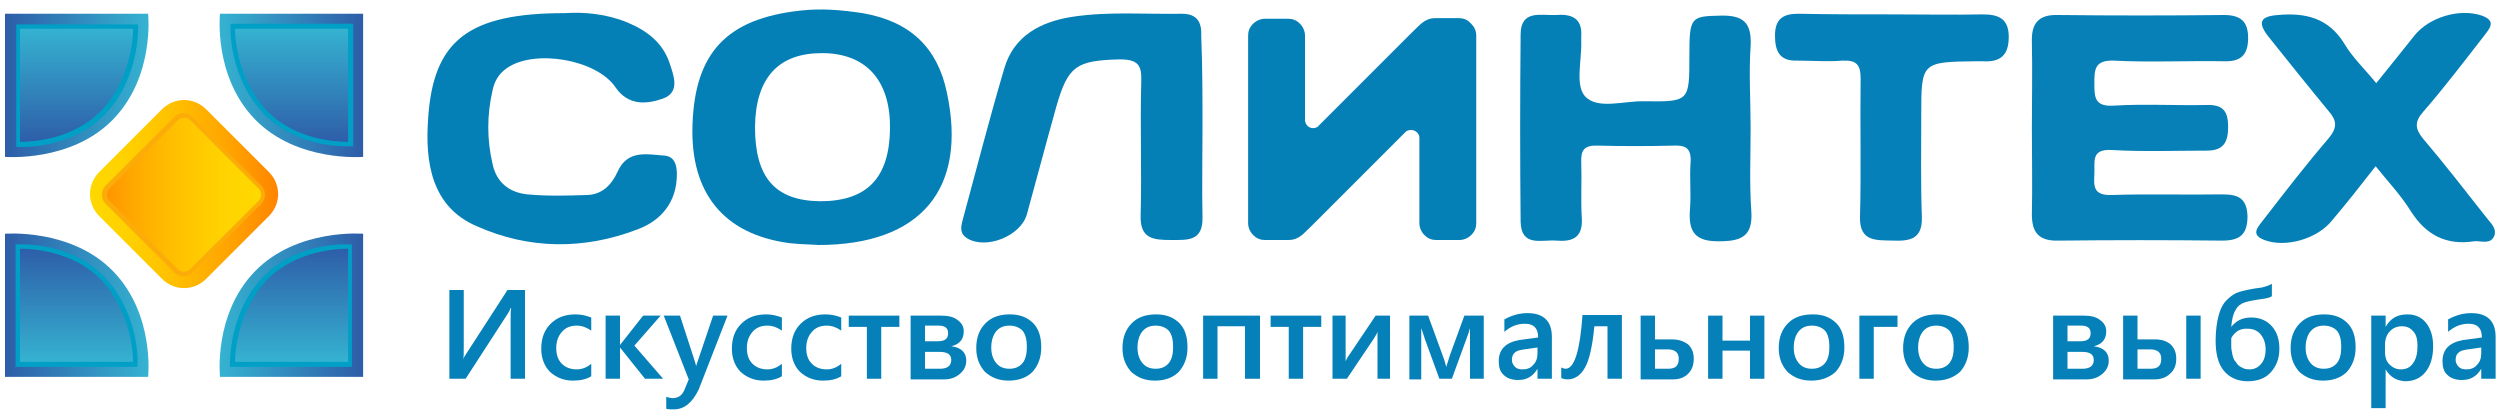
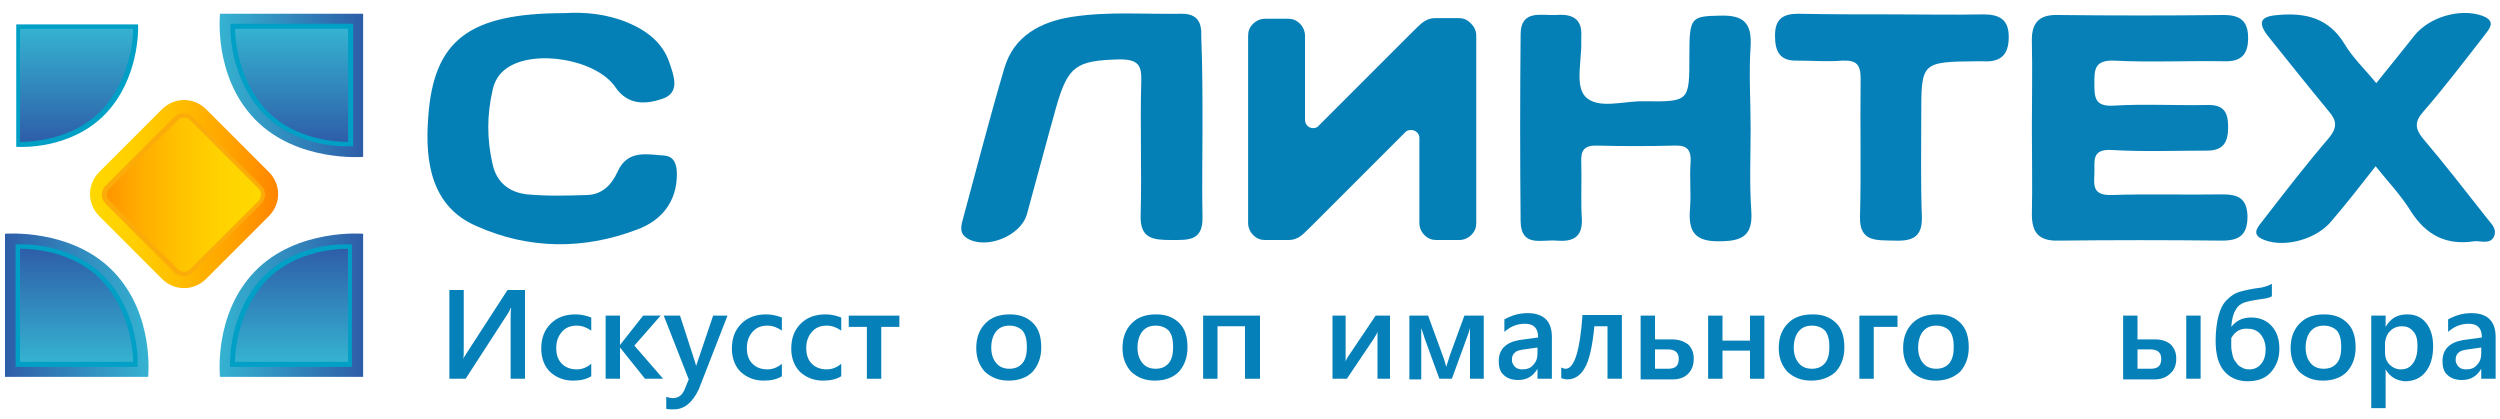
<svg xmlns="http://www.w3.org/2000/svg" version="1.1" id="Layer_1" x="0px" y="0px" viewBox="0 0 400 67" style="enable-background:new 0 0 400 67;" xml:space="preserve">
  <style type="text/css">
	.st0{opacity:0.17;fill:url(#SVGID_1_);}
	.st1{opacity:0.17;fill:url(#SVGID_2_);}
	.st2{opacity:0.49;fill:url(#SVGID_3_);}
	.st3{opacity:0.17;fill:url(#SVGID_4_);}
	.st4{opacity:0.49;fill:url(#SVGID_5_);}
	.st5{opacity:0.49;fill:url(#SVGID_6_);}
	.st6{opacity:0.49;fill:url(#SVGID_7_);}
	.st7{opacity:0.17;fill:url(#SVGID_8_);}
	.st8{opacity:0.49;fill:url(#SVGID_9_);}
	.st9{opacity:0.49;fill:url(#SVGID_10_);}
	.st10{opacity:0.49;fill:url(#SVGID_11_);}
	.st11{opacity:0.49;fill:url(#SVGID_12_);}
	.st12{opacity:0.49;fill:url(#SVGID_13_);}
	.st13{opacity:0.49;fill:url(#SVGID_14_);}
	.st14{opacity:0.49;fill:url(#SVGID_15_);}
	.st15{opacity:0.49;fill:url(#SVGID_16_);}
	.st16{opacity:0.49;fill:url(#SVGID_17_);}
	.st17{opacity:0.49;fill:url(#SVGID_18_);}
	.st18{opacity:0.49;fill:url(#SVGID_19_);}
	.st19{opacity:0.49;fill:url(#SVGID_20_);}
	.st20{opacity:0.49;fill:url(#SVGID_21_);}
	.st21{opacity:0.49;fill:url(#SVGID_22_);}
	.st22{opacity:0.49;fill:url(#SVGID_23_);}
	.st23{opacity:0.49;fill:url(#SVGID_24_);}
	.st24{fill:none;stroke:url(#SVGID_25_);stroke-miterlimit:10;}
	.st25{fill:none;stroke:url(#SVGID_26_);stroke-miterlimit:10;}
	.st26{fill:none;stroke:url(#SVGID_27_);stroke-miterlimit:10;}
	.st27{fill:none;stroke:url(#SVGID_28_);stroke-miterlimit:10;}
	.st28{fill:none;stroke:url(#SVGID_29_);stroke-miterlimit:10;}
	.st29{fill:none;stroke:url(#SVGID_30_);stroke-miterlimit:10;}
	.st30{opacity:0.49;fill:url(#SVGID_31_);}
	.st31{fill:#0680B7;}
	.st32{fill:#0580B7;}
	.st33{fill:#0680B8;}
	.st34{fill:url(#SVGID_32_);}
	.st35{fill:url(#SVGID_33_);}
	.st36{fill:#00A0C6;}
	.st37{fill:url(#SVGID_34_);}
	.st38{fill:url(#SVGID_35_);}
	.st39{fill:url(#SVGID_36_);}
	.st40{fill:url(#SVGID_37_);}
	.st41{fill:url(#SVGID_38_);}
	.st42{fill:url(#SVGID_39_);}
	.st43{fill:url(#SVGID_40_);}
	.st44{fill:url(#SVGID_41_);}
	.st45{fill:#FBAC08;}
	.st46{opacity:0.43;fill:url(#SVGID_42_);}
	.st47{opacity:0.43;fill:url(#SVGID_43_);}
	.st48{opacity:0.43;fill:url(#SVGID_44_);}
	.st49{opacity:0.43;fill:url(#SVGID_45_);}
	.st50{opacity:0.49;fill:url(#SVGID_46_);}
	.st51{opacity:0.49;fill:url(#SVGID_47_);}
	.st52{opacity:0.21;fill:url(#SVGID_48_);}
	.st53{opacity:0.21;fill:url(#SVGID_49_);}
	.st54{fill:#0580B8;}
	.st55{fill:url(#SVGID_50_);}
	.st56{fill:url(#SVGID_51_);}
	.st57{fill:url(#SVGID_52_);}
	.st58{fill:url(#SVGID_53_);}
	.st59{fill:url(#SVGID_54_);}
	.st60{fill:url(#SVGID_55_);}
	.st61{fill:url(#SVGID_56_);}
	.st62{fill:url(#SVGID_57_);}
	.st63{fill:url(#SVGID_58_);}
	.st64{fill:url(#SVGID_59_);}
	.st65{fill:url(#SVGID_60_);}
	.st66{fill:url(#SVGID_61_);}
	.st67{fill:url(#SVGID_62_);}
	.st68{fill:url(#SVGID_63_);}
	.st69{fill:url(#SVGID_64_);}
	.st70{fill:url(#SVGID_65_);}
	.st71{fill:url(#SVGID_66_);}
	.st72{fill:url(#SVGID_67_);}
	.st73{fill:url(#SVGID_68_);}
	.st74{fill:url(#SVGID_69_);}
	.st75{fill:url(#SVGID_70_);}
	.st76{fill:url(#SVGID_71_);}
	.st77{fill:url(#SVGID_72_);}
	.st78{fill:url(#SVGID_73_);}
	.st79{fill:url(#SVGID_74_);}
	.st80{fill:url(#SVGID_75_);}
	.st81{fill:url(#SVGID_76_);}
	.st82{fill:url(#SVGID_77_);}
	.st83{fill:url(#SVGID_78_);}
	.st84{fill:url(#SVGID_79_);}
	.st85{fill:#020202;}
	.st86{fill:#D7D6D5;}
	.st87{fill:#C0484B;}
	.st88{fill:#84514A;}
	.st89{fill:#AF828F;}
	.st90{fill:#D36A68;}
	.st91{fill:#588F71;}
	.st92{fill:#93CBE4;}
	.st93{fill:#EA7674;}
	.st94{fill:#7FCDCA;}
	.st95{fill:#B8B6B7;}
	.st96{fill:#CE8487;}
	.st97{fill:#CA9C77;}
	.st98{fill:#ACBBBE;}
	.st99{fill:#6EB28D;}
	.st100{fill:#C64E42;}
	.st101{fill:#3B596F;}
	.st102{fill:#A3A19D;}
	.st103{fill:#C2BEB3;}
	.st104{fill:#EEB62A;}
	.st105{fill:#6FA8B7;}
	.st106{fill:#E15B2C;}
	.st107{fill:#6DA6B5;}
	.st108{fill:#6EA6B6;}
	.st109{fill:#E15C2D;}
	.st110{fill:#395970;}
	.st111{fill:#3F5968;}
	.st112{fill:#DA592E;}
	.st113{fill:#DF5A2C;}
	.st114{fill:#69A2B2;}
	.st115{fill:#485E66;}
	.st116{fill:#080D0C;}
	.st117{fill:#172322;}
	.st118{fill:#102328;}
	.st119{fill:#7BC2C0;}
	.st120{fill:#351610;}
	.st121{fill:#273737;}
	.st122{fill:#E86752;}
	.st123{fill:#F4D72E;}
	.st124{fill:#4393B4;}
	.st125{fill:#7CC7C4;}
	.st126{fill:#419BBF;}
	.st127{fill:#358B88;}
	.st128{fill:#5F5716;}
	.st129{fill:#FDFDFD;}
	.st130{fill:#B54129;}
	.st131{fill:#585D60;}
	.st132{fill:#343738;}
	.st133{fill:#D58A36;}
	.st134{fill:#BC722E;}
	.st135{fill:#D2E0E9;}
	.st136{fill:#C5742A;}
	.st137{fill:#7C8184;}
	.st138{fill:#A7BCC6;}
	.st139{fill:#545656;}
	.st140{fill:#D7CDB5;}
	.st141{fill:#F4E9D0;}
	.st142{fill:#F7F3EB;}
	.st143{fill:#59AAA4;}
	.st144{fill:#BCB7AC;}
	.st145{fill:#999898;}
	.st146{fill:#D3D0C9;}
	.st147{fill:#B18540;}
	.st148{fill:#0B0A09;}
	.st149{fill:#060505;}
	.st150{fill:#BA8C44;}
	.st151{fill:#A77E3D;}
	.st152{fill:#9E7739;}
	.st153{fill:#CEB480;}
	.st154{fill:#1D1D1B;}
	.st155{fill:#CF5626;}
	.st156{fill:#EEC21A;}
	.st157{fill:#5E3E37;}
	.st158{fill:#B08E46;}
	.st159{fill:#90B8DE;}
	.st160{fill:#84642A;}
	.st161{fill:#C04847;}
	.st162{fill:#A03838;}
	.st163{fill:#F1D356;}
	.st164{fill:#BC6B49;}
	.st165{fill:#7E5B51;}
	.st166{fill:#59474C;}
	.st167{fill:#AED1ED;}
	.st168{fill:#ED8A44;}
	.st169{fill:#E07F25;}
</style>
  <g>
    <path class="st32" d="M235.3,3.7c-0.6-0.6-1.2-0.8-1.9-0.8h-3.7c-1.8,0-2.5,1.1-4,2.5c0,0-10.1,10.1-14.7,14.7l0,0   c-0.2,0.3-0.6,0.4-0.9,0.4c-0.7,0-1.2-0.5-1.3-1.2V5.7c0-0.7-0.3-1.4-0.8-1.9c-0.6-0.6-1.2-0.8-1.9-0.8h-3.7   c-0.7,0-1.4,0.3-1.9,0.8c-0.6,0.6-0.8,1.2-0.8,1.9v30c0,0.7,0.3,1.4,0.8,1.9c0.6,0.6,1.2,0.8,1.9,0.8h3.7c1.8,0,2.4-1,4-2.5   l14.8-14.8c0.2-0.2,0.5-0.3,0.9-0.3c0.7,0,1.3,0.6,1.3,1.2l0,0v13.7c0,0.7,0.3,1.4,0.8,1.9c0.6,0.6,1.2,0.8,1.9,0.8h3.7   c0.7,0,1.4-0.3,1.9-0.8c0.6-0.6,0.8-1.2,0.8-1.9v-30C236.2,4.9,235.9,4.3,235.3,3.7z" />
    <g>
      <path class="st54" d="M84,60.6h-2.3v-9.5c0-0.9,0-1.5,0.1-1.8h-0.1c-0.1,0.3-0.3,0.6-0.4,0.8l-6.8,10.5h-2.6V46.4h2.3v9.1    c0,1,0,1.7-0.1,2h0c0.1-0.3,0.3-0.6,0.5-0.9l6.6-10.2H84V60.6z" />
      <path class="st54" d="M94.6,60.2c-0.8,0.5-1.8,0.7-2.9,0.7c-1.5,0-2.7-0.5-3.7-1.4c-0.9-0.9-1.4-2.2-1.4-3.7c0-1.7,0.5-3,1.5-4    c1-1,2.3-1.5,4-1.5c0.9,0,1.7,0.2,2.5,0.5v2.1c-0.7-0.5-1.5-0.8-2.3-0.8c-1,0-1.8,0.3-2.4,1c-0.6,0.7-0.9,1.5-0.9,2.6    c0,1.1,0.3,1.9,0.9,2.5c0.6,0.6,1.4,0.9,2.4,0.9c0.8,0,1.6-0.3,2.3-0.9V60.2z" />
      <path class="st54" d="M106.1,60.6h-2.9l-4-5h0v5h-2.3V50.5h2.3v4.7h0l3.7-4.7h2.8l-4.2,4.8L106.1,60.6z" />
      <path class="st54" d="M116.4,50.5l-4.6,11.8c-1,2.1-2.3,3.2-4,3.2c-0.5,0-0.9,0-1.2-0.1v-1.9c0.4,0.1,0.7,0.2,1,0.2    c0.9,0,1.5-0.4,1.9-1.3l0.7-1.7l-4-10.2h2.6l2.4,7.4c0,0.1,0.1,0.3,0.2,0.7h0c0-0.2,0.1-0.4,0.2-0.7l2.5-7.4H116.4z" />
      <path class="st54" d="M125.1,60.2c-0.8,0.5-1.8,0.7-2.9,0.7c-1.5,0-2.7-0.5-3.7-1.4c-0.9-0.9-1.4-2.2-1.4-3.7c0-1.7,0.5-3,1.5-4    c1-1,2.3-1.5,4-1.5c0.9,0,1.7,0.2,2.5,0.5v2.1c-0.7-0.5-1.5-0.8-2.3-0.8c-1,0-1.8,0.3-2.4,1s-0.9,1.5-0.9,2.6    c0,1.1,0.3,1.9,0.9,2.5s1.4,0.9,2.4,0.9c0.8,0,1.6-0.3,2.3-0.9V60.2z" />
      <path class="st54" d="M134.6,60.2c-0.8,0.5-1.8,0.7-2.9,0.7c-1.5,0-2.7-0.5-3.7-1.4c-0.9-0.9-1.4-2.2-1.4-3.7c0-1.7,0.5-3,1.5-4    c1-1,2.3-1.5,4-1.5c0.9,0,1.7,0.2,2.5,0.5v2.1c-0.7-0.5-1.5-0.8-2.3-0.8c-1,0-1.8,0.3-2.4,1c-0.6,0.7-0.9,1.5-0.9,2.6    c0,1.1,0.3,1.9,0.9,2.5c0.6,0.6,1.4,0.9,2.4,0.9c0.8,0,1.6-0.3,2.3-0.9V60.2z" />
      <path class="st54" d="M143.9,52.3H141v8.3h-2.3v-8.3h-2.9v-1.8h8.1V52.3z" />
-       <path class="st54" d="M145.7,60.6V50.5h4.9c1.1,0,2,0.2,2.6,0.7c0.6,0.4,1,1,1,1.8c0,1.3-0.7,2.1-2,2.4c1.6,0.2,2.4,1,2.4,2.3    c0,0.8-0.3,1.5-1,2.1c-0.7,0.6-1.5,0.9-2.5,0.9H145.7z M148,52.1v2.5h2c1.2,0,1.7-0.4,1.7-1.3c0-0.8-0.5-1.2-1.5-1.2H148z     M148,56.2V59h2.4c1.2,0,1.8-0.5,1.8-1.4c0-0.9-0.6-1.3-1.9-1.3H148z" />
      <path class="st54" d="M161.4,60.9c-1.6,0-2.8-0.5-3.8-1.4c-0.9-1-1.4-2.2-1.4-3.8c0-1.7,0.5-3,1.5-4s2.3-1.4,3.9-1.4    c1.6,0,2.8,0.5,3.7,1.4c0.9,0.9,1.3,2.2,1.3,3.9c0,1.6-0.5,2.9-1.4,3.9C164.3,60.4,163,60.9,161.4,60.9z M161.5,52.1    c-0.9,0-1.6,0.3-2.1,0.9c-0.5,0.6-0.8,1.5-0.8,2.6c0,1.1,0.3,1.9,0.8,2.5c0.5,0.6,1.2,0.9,2.1,0.9c0.9,0,1.6-0.3,2.1-0.9    c0.5-0.6,0.7-1.5,0.7-2.6c0-1.1-0.2-2-0.7-2.6C163.1,52.4,162.4,52.1,161.5,52.1z" />
      <path class="st54" d="M184.8,60.9c-1.6,0-2.8-0.5-3.8-1.4c-0.9-1-1.4-2.2-1.4-3.8c0-1.7,0.5-3,1.5-4s2.3-1.4,3.9-1.4    c1.6,0,2.8,0.5,3.7,1.4c0.9,0.9,1.3,2.2,1.3,3.9c0,1.6-0.5,2.9-1.4,3.9C187.7,60.4,186.4,60.9,184.8,60.9z M184.9,52.1    c-0.9,0-1.6,0.3-2.1,0.9c-0.5,0.6-0.8,1.5-0.8,2.6c0,1.1,0.3,1.9,0.8,2.5c0.5,0.6,1.2,0.9,2.1,0.9c0.9,0,1.6-0.3,2.1-0.9    c0.5-0.6,0.7-1.5,0.7-2.6c0-1.1-0.2-2-0.7-2.6C186.5,52.4,185.8,52.1,184.9,52.1z" />
      <path class="st54" d="M201.5,60.6h-2.3v-8.4h-4.4v8.4h-2.3V50.5h9.1V60.6z" />
-       <path class="st54" d="M211.4,52.3h-2.9v8.3h-2.3v-8.3h-2.9v-1.8h8.1V52.3z" />
      <path class="st54" d="M222.5,60.6h-2.1v-7.5c-0.1,0.3-0.3,0.6-0.6,1.1l-4.3,6.4h-2.3V50.5h2.1v7.3c0.1-0.2,0.2-0.5,0.5-0.9    l4.3-6.4h2.3V60.6z" />
      <path class="st54" d="M237.4,60.6h-2.2v-8.1c-0.1,0.4-0.3,1-0.6,1.8l-2.3,6.3h-2l-2.3-6.3c-0.1-0.3-0.3-1-0.6-1.8v8.2h-1.9V50.5h3    l2.3,6.3c0.2,0.5,0.4,1.1,0.6,1.9l0.6-1.9l2.3-6.3h3.1V60.6z" />
      <path class="st54" d="M248.3,60.6H246v-1.6h0c-0.7,1.2-1.7,1.8-3.1,1.8c-1,0-1.8-0.3-2.3-0.8c-0.6-0.5-0.8-1.3-0.8-2.2    c0-1.9,1.1-3,3.3-3.4l3-0.4c0-1.5-0.7-2.2-2.1-2.2c-1.2,0-2.3,0.4-3.3,1.3v-2c1.1-0.6,2.3-1,3.7-1c2.6,0,3.9,1.3,3.9,3.8V60.6z     M246,55.6l-2.1,0.3c-0.7,0.1-1.2,0.2-1.5,0.5c-0.3,0.2-0.5,0.6-0.5,1.2c0,0.4,0.2,0.8,0.5,1.1c0.3,0.3,0.7,0.4,1.2,0.4    c0.7,0,1.3-0.2,1.7-0.7c0.5-0.5,0.7-1.1,0.7-1.9V55.6z" />
      <path class="st54" d="M259.5,60.6h-2.3v-8.4h-2.1c-0.3,3.1-0.8,5.4-1.5,6.6c-0.7,1.3-1.7,1.9-2.8,1.9c-0.4,0-0.7-0.1-1-0.2v-1.7    c0.2,0.1,0.5,0.2,0.7,0.2c1.4,0,2.3-2.9,2.7-8.6h6.3V60.6z" />
      <path class="st54" d="M262.5,60.6V50.5h2.3v3.8h2.7c1.1,0,1.9,0.3,2.6,0.8c0.6,0.6,0.9,1.3,0.9,2.3c0,1-0.3,1.8-0.9,2.4    c-0.6,0.6-1.4,0.9-2.4,0.9H262.5z M264.8,55.9V59h2.1c1.2,0,1.7-0.5,1.7-1.6c0-1-0.6-1.5-1.8-1.5H264.8z" />
      <path class="st54" d="M282.3,60.6H280v-4.5h-4.4v4.5h-2.3V50.5h2.3v4h4.4v-4h2.3V60.6z" />
      <path class="st54" d="M289.8,60.9c-1.6,0-2.8-0.5-3.8-1.4c-0.9-1-1.4-2.2-1.4-3.8c0-1.7,0.5-3,1.5-4c1-1,2.3-1.4,4-1.4    c1.6,0,2.8,0.5,3.7,1.4c0.9,0.9,1.3,2.2,1.3,3.9c0,1.6-0.5,2.9-1.4,3.9C292.7,60.4,291.4,60.9,289.8,60.9z M289.9,52.1    c-0.9,0-1.6,0.3-2.1,0.9c-0.5,0.6-0.8,1.5-0.8,2.6c0,1.1,0.3,1.9,0.8,2.5c0.5,0.6,1.2,0.9,2.1,0.9c0.9,0,1.6-0.3,2.1-0.9    c0.5-0.6,0.7-1.5,0.7-2.6c0-1.1-0.2-2-0.7-2.6C291.5,52.4,290.8,52.1,289.9,52.1z" />
      <path class="st54" d="M303.6,52.3h-3.8v8.3h-2.3V50.5h6.1V52.3z" />
      <path class="st54" d="M309.7,60.9c-1.6,0-2.8-0.5-3.8-1.4c-0.9-1-1.4-2.2-1.4-3.8c0-1.7,0.5-3,1.5-4c1-1,2.3-1.4,4-1.4    c1.6,0,2.8,0.5,3.7,1.4c0.9,0.9,1.3,2.2,1.3,3.9c0,1.6-0.5,2.9-1.4,3.9C312.6,60.4,311.3,60.9,309.7,60.9z M309.8,52.1    c-0.9,0-1.6,0.3-2.1,0.9c-0.5,0.6-0.8,1.5-0.8,2.6c0,1.1,0.3,1.9,0.8,2.5c0.5,0.6,1.2,0.9,2.1,0.9c0.9,0,1.6-0.3,2.1-0.9    c0.5-0.6,0.7-1.5,0.7-2.6c0-1.1-0.2-2-0.7-2.6C311.4,52.4,310.7,52.1,309.8,52.1z" />
-       <path class="st54" d="M328.5,60.6V50.5h4.9c1.1,0,2,0.2,2.6,0.7c0.6,0.4,1,1,1,1.8c0,1.3-0.7,2.1-2,2.4c1.6,0.2,2.4,1,2.4,2.3    c0,0.8-0.3,1.5-1,2.1c-0.7,0.6-1.5,0.9-2.5,0.9H328.5z M330.8,52.1v2.5h2c1.2,0,1.7-0.4,1.7-1.3c0-0.8-0.5-1.2-1.5-1.2H330.8z     M330.8,56.2V59h2.4c1.2,0,1.8-0.5,1.8-1.4c0-0.9-0.6-1.3-1.9-1.3H330.8z" />
      <path class="st54" d="M339.7,60.6V50.5h2.3v3.8h2.8c1.1,0,1.9,0.3,2.5,0.8c0.6,0.6,0.9,1.3,0.9,2.3c0,1-0.3,1.8-1,2.4    c-0.6,0.6-1.5,0.9-2.4,0.9H339.7z M342,55.9V59h2.1c1.2,0,1.7-0.5,1.7-1.6c0-1-0.6-1.5-1.8-1.5H342z M352.1,60.6h-2.3V50.5h2.3    V60.6z" />
      <path class="st54" d="M363.5,45.4v2c-0.3,0.2-0.7,0.3-1.3,0.4c-1.5,0.2-2.5,0.4-3.1,0.6c-0.6,0.2-1.1,0.6-1.4,1.2    c-0.4,0.6-0.6,1.5-0.7,2.7h0c0.8-1,1.8-1.5,3.2-1.5c1.4,0,2.5,0.5,3.3,1.4c0.8,0.9,1.2,2.1,1.2,3.6c0,1.6-0.5,2.8-1.4,3.8    c-0.9,1-2.2,1.4-3.7,1.4c-1.6,0-2.9-0.6-3.8-1.7c-0.9-1.1-1.3-2.7-1.3-4.8c0-1.6,0.2-3,0.5-4.1c0.3-1.1,0.8-2,1.4-2.5    c0.6-0.6,1.2-1,1.9-1.2c0.7-0.2,1.9-0.5,3.6-0.7C362.7,45.8,363.2,45.6,363.5,45.4z M357,54.1v1.3c0,0.5,0.1,0.9,0.2,1.4    s0.3,0.9,0.6,1.2c0.2,0.4,0.5,0.6,0.9,0.8c0.3,0.2,0.7,0.3,1.2,0.3c0.8,0,1.4-0.3,1.9-0.9c0.5-0.6,0.7-1.4,0.7-2.3    c0-1-0.3-1.8-0.8-2.4c-0.5-0.6-1.2-0.9-2-0.9C358.5,52.5,357.6,53,357,54.1z" />
      <path class="st54" d="M371.7,60.9c-1.6,0-2.8-0.5-3.8-1.4c-0.9-1-1.4-2.2-1.4-3.8c0-1.7,0.5-3,1.5-4c1-1,2.3-1.4,3.9-1.4    c1.6,0,2.8,0.5,3.7,1.4c0.9,0.9,1.3,2.2,1.3,3.9c0,1.6-0.5,2.9-1.4,3.9C374.6,60.4,373.3,60.9,371.7,60.9z M371.8,52.1    c-0.9,0-1.6,0.3-2.1,0.9c-0.5,0.6-0.8,1.5-0.8,2.6c0,1.1,0.3,1.9,0.8,2.5c0.5,0.6,1.2,0.9,2.1,0.9c0.9,0,1.6-0.3,2.1-0.9    c0.5-0.6,0.7-1.5,0.7-2.6c0-1.1-0.2-2-0.7-2.6C373.4,52.4,372.7,52.1,371.8,52.1z" />
      <path class="st54" d="M381.7,59.1L381.7,59.1l0,6.2h-2.3V50.5h2.3v1.8h0c0.8-1.4,1.9-2,3.5-2c1.3,0,2.3,0.5,3,1.4    c0.7,0.9,1.1,2.1,1.1,3.7c0,1.7-0.4,3.1-1.2,4.1c-0.8,1-1.9,1.5-3.3,1.5C383.4,60.9,382.4,60.3,381.7,59.1z M381.6,55.1v1.3    c0,0.7,0.2,1.4,0.7,1.9c0.5,0.5,1.1,0.8,1.8,0.8c0.9,0,1.5-0.3,2-1c0.5-0.7,0.7-1.6,0.7-2.8c0-1-0.2-1.8-0.7-2.3    c-0.5-0.6-1.1-0.8-1.8-0.8c-0.8,0-1.5,0.3-2,0.9C381.9,53.5,381.6,54.3,381.6,55.1z" />
-       <path class="st54" d="M399.2,60.6h-2.2v-1.6h0c-0.7,1.2-1.7,1.8-3.1,1.8c-1,0-1.8-0.3-2.3-0.8c-0.6-0.5-0.8-1.3-0.8-2.2    c0-1.9,1.1-3,3.3-3.4l3-0.4c0-1.5-0.7-2.2-2.1-2.2c-1.2,0-2.3,0.4-3.3,1.3v-2c1.1-0.6,2.3-1,3.7-1c2.6,0,3.9,1.3,3.9,3.8V60.6z     M397,55.6l-2.1,0.3c-0.7,0.1-1.2,0.2-1.5,0.5c-0.3,0.2-0.5,0.6-0.5,1.2c0,0.4,0.2,0.8,0.5,1.1c0.3,0.3,0.7,0.4,1.2,0.4    c0.7,0,1.3-0.2,1.7-0.7c0.5-0.5,0.7-1.1,0.7-1.9V55.6z" />
+       <path class="st54" d="M399.2,60.6h-2.2v-1.6c-0.7,1.2-1.7,1.8-3.1,1.8c-1,0-1.8-0.3-2.3-0.8c-0.6-0.5-0.8-1.3-0.8-2.2    c0-1.9,1.1-3,3.3-3.4l3-0.4c0-1.5-0.7-2.2-2.1-2.2c-1.2,0-2.3,0.4-3.3,1.3v-2c1.1-0.6,2.3-1,3.7-1c2.6,0,3.9,1.3,3.9,3.8V60.6z     M397,55.6l-2.1,0.3c-0.7,0.1-1.2,0.2-1.5,0.5c-0.3,0.2-0.5,0.6-0.5,1.2c0,0.4,0.2,0.8,0.5,1.1c0.3,0.3,0.7,0.4,1.2,0.4    c0.7,0,1.3-0.2,1.7-0.7c0.5-0.5,0.7-1.1,0.7-1.9V55.6z" />
    </g>
    <path class="st31" d="M325.1,20.5c0-4.6,0.1-9.2,0-13.8c-0.1-3,1.1-4.4,4.2-4.3c8.8,0.1,17.6,0.1,26.5,0c2.7,0,3.9,1,3.9,3.7   c0,2.8-1.3,3.8-3.9,3.7c-5.9-0.1-11.8,0.2-17.6-0.1c-3.1-0.1-3.1,1.5-3.1,3.6c0,2.2,0,3.8,3.1,3.6c4.9-0.3,9.9,0,14.8-0.1   c2.7-0.1,3.5,1,3.5,3.5c0,2.4-0.7,3.8-3.4,3.8c-5.1,0-10.2,0.2-15.2-0.1c-3.4-0.2-2.7,1.9-2.8,3.8c-0.1,2-0.2,3.5,2.8,3.4   c5.9-0.2,11.8,0,17.6-0.1c2.5,0,4,0.5,4.1,3.5c0,3-1.3,3.9-4.1,3.9c-8.7-0.1-17.4-0.1-26.1,0c-3.2,0.1-4.3-1.3-4.3-4.2   C325.2,29.7,325.1,25.1,325.1,20.5z" />
    <path class="st32" d="M280.1,20.6c0,4.3-0.2,8.7,0.1,13c0.3,3.9-1.2,5-5,5c-4.1,0.1-5.1-1.6-4.8-5.2c0.2-2.5-0.1-5,0.1-7.5   c0.1-2.2-0.8-2.7-2.8-2.6c-4,0.1-8,0.1-12,0c-2.2-0.1-2.8,0.7-2.7,2.7c0.1,3-0.1,6.1,0.1,9.1c0.1,3-1.6,3.6-4.1,3.4   c-2.3-0.2-5.6,1.1-5.7-3c-0.1-10-0.1-20,0-30c0-4,3.3-3,5.6-3.1c2.4-0.2,4.3,0.4,4.1,3.4c0,0.3,0,0.5,0,0.8c0.1,3-1,7,0.6,8.8   c2,2.2,6.3,0.7,9.5,0.8c7.2,0.1,7.2,0,7.2-7.2c0-6.3,0.2-6.4,5-6.5c3.7-0.1,5,1.2,4.8,4.9C279.8,11.6,280.1,16.1,280.1,20.6z" />
    <path class="st32" d="M90.4,2.1c3.1-0.2,6.6,0.1,10,1.5c3.1,1.3,5.6,3.2,6.7,6.4c0.7,2.1,1.8,4.8-1.1,5.8c-2.6,0.9-5.5,1.1-7.5-1.8   c-3-4.5-13-6.2-17.4-3.1c-1.3,0.9-2,2.1-2.3,3.6c-0.9,3.9-0.9,7.8,0,11.7c0.6,2.9,2.6,4.6,5.6,4.9c3.2,0.3,6.4,0.2,9.6,0.1   c2.4-0.1,3.9-1.7,4.8-3.7c1.6-3.6,4.7-2.8,7.6-2.6c1.6,0.2,1.9,1.6,1.9,3c0,4.4-2.5,7.4-6.3,8.8c-8.6,3.3-17.4,3.2-25.7-0.5   C69,33.1,68,25.9,68.5,19C69.3,6.4,75,2.1,90.4,2.1z" />
    <path class="st32" d="M192.4,20.5c0,4.7-0.1,9.5,0,14.2c0.1,3.9-2.3,3.7-5,3.7c-2.9,0-5-0.2-4.9-3.9c0.2-7.1-0.1-14.2,0.1-21.4   c0.1-2.7-0.5-3.6-3.5-3.6c-6.9,0.2-8.2,1-10.1,7.6c-1.6,5.7-3.1,11.4-4.7,17.2c-1,3.5-6.6,5.7-9.6,3.8c-1.1-0.7-1-1.7-0.7-2.8   c2.2-8.1,4.3-16.3,6.7-24.4c1.5-5.1,5.7-7.4,10.8-8.2c5.8-0.9,11.7-0.4,17.6-0.5c2.5,0,3.2,1.4,3.1,3.6   C192.4,10.8,192.4,15.7,192.4,20.5z" />
    <path class="st32" d="M380.1,26.6c-2.5,3.2-4.7,6-7,8.7c-2.3,2.9-7.4,4.4-10.8,3.1c-2.4-0.9-0.9-2.2-0.1-3.3   c3.4-4.4,6.8-8.8,10.4-13c1.4-1.7,1.3-2.8,0-4.3c-3.3-4-6.5-8-9.7-12c-1.7-2.2-1.3-3.2,1.6-3.4c4.4-0.4,8.1,0.5,10.6,4.6   c1.3,2.2,3.3,4.1,5.1,6.3c2.2-2.7,4.1-5.1,6.1-7.6c2.4-3,7.3-4.4,10.8-3.2c2.5,0.9,1.1,2.2,0.3,3.3c-3.2,4.1-6.3,8.2-9.7,12.1   c-1.4,1.6-1.3,2.7,0,4.3c3.5,4.1,6.8,8.4,10.2,12.7c0.6,0.8,1.6,1.6,1.2,2.8c-0.6,1.5-2.1,0.8-3.2,0.9c-4.5,0.7-7.7-1-10.1-4.7   C384.2,31.3,382.2,29.2,380.1,26.6z" />
    <path class="st33" d="M302.9,2.3c4.8,0,9.6,0.1,14.4,0c2.6,0,4.1,0.8,4.1,3.6c0,2.9-1.3,4.1-4.2,3.9c-0.3,0-0.5,0-0.8,0   c-9,0.1-9,0.1-9,8.7c0,5.4-0.1,10.8,0.1,16.2c0.1,3.4-1.7,3.9-4.5,3.8c-2.7-0.1-5.5,0.3-5.4-3.8c0.2-7.4,0-14.8,0.1-22.1   c0-2.2-0.6-3-2.9-2.9c-2.4,0.2-4.8,0-7.2,0c-2.8,0.1-3.6-1.4-3.6-4c0-2.6,1.2-3.5,3.7-3.5C292.8,2.3,297.8,2.3,302.9,2.3z" />
-     <path class="st32" d="M151.5,14.8C150,7.6,145.6,3.4,138,2.1c-3.3-0.5-6.6-0.8-10-0.4c-11.7,1.3-16.8,6.7-17.2,18.2   c-0.4,11,5,17.6,15.5,19c1.7,0.2,3.5,0.2,4.6,0.3C147.4,39.2,154.8,30.2,151.5,14.8z M131.2,32.2c-7.2-0.1-10.4-3.8-10.4-11.9   c0.1-7.8,3.7-11.8,10.7-11.8c7.1,0,11,4.4,10.9,12.1C142.3,28.5,138.7,32.2,131.2,32.2z" />
    <g>
      <g>
        <linearGradient id="SVGID_1_" gradientUnits="userSpaceOnUse" x1="35.088" y1="48.848" x2="58.072" y2="48.848">
          <stop offset="0" style="stop-color:#35B3D1" />
          <stop offset="1" style="stop-color:#2E5DA8" />
        </linearGradient>
        <path style="fill:url(#SVGID_1_);" d="M58.1,37.4v22.9H35.2c0,0-1.1-10,5.6-16.9S58.1,37.4,58.1,37.4z" />
        <linearGradient id="SVGID_2_" gradientUnits="userSpaceOnUse" x1="46.605" y1="39.614" x2="46.605" y2="58.108">
          <stop offset="0" style="stop-color:#2E5DA8" />
          <stop offset="1" style="stop-color:#35B3D1" />
        </linearGradient>
        <path style="fill:url(#SVGID_2_);" d="M55.8,39.6v18.5H37.4c0,0-0.3-7.7,5.1-13.3S55.8,39.6,55.8,39.6z" />
        <g>
          <path class="st36" d="M56.4,58.7H36.8l0-0.4c0-0.3-0.2-8.3,5.3-14c5.5-5.7,13.5-5.2,13.9-5.2l0.3,0V58.7z M37.6,57.9h18.1V39.8      c-1.6,0-8.3,0.2-13,5C38.1,49.6,37.6,56.3,37.6,57.9z" />
        </g>
      </g>
      <g>
        <linearGradient id="SVGID_3_" gradientUnits="userSpaceOnUse" x1="-1363.794" y1="48.848" x2="-1340.809" y2="48.848" gradientTransform="matrix(-1 0 0 1 -1339.986 0)">
          <stop offset="0" style="stop-color:#35B3D1" />
          <stop offset="1" style="stop-color:#2E5DA8" />
        </linearGradient>
        <path style="fill:url(#SVGID_3_);" d="M0.8,37.4v22.9h22.9c0,0,1.1-10-5.6-16.9S0.8,37.4,0.8,37.4z" />
        <linearGradient id="SVGID_4_" gradientUnits="userSpaceOnUse" x1="-1352.277" y1="39.614" x2="-1352.277" y2="58.108" gradientTransform="matrix(-1 0 0 1 -1339.986 0)">
          <stop offset="0" style="stop-color:#2E5DA8" />
          <stop offset="1" style="stop-color:#35B3D1" />
        </linearGradient>
        <path style="fill:url(#SVGID_4_);" d="M3.1,39.6v18.5h18.5c0,0,0.3-7.7-5.1-13.3S3.1,39.6,3.1,39.6z" />
        <g>
          <path class="st36" d="M2.5,39.1l0.3,0c0.3,0,8.4-0.5,13.9,5.2c5.5,5.7,5.4,13.7,5.3,14l0,0.4H2.5V39.1z M16.2,44.8      c-4.6-4.8-11.4-5-13-5v18.1h18.1C21.3,56.3,20.8,49.6,16.2,44.8z" />
        </g>
      </g>
      <g>
        <linearGradient id="SVGID_5_" gradientUnits="userSpaceOnUse" x1="35.088" y1="1539.526" x2="58.072" y2="1539.526" gradientTransform="matrix(1 0 0 -1 -7.535809e-07 1553.202)">
          <stop offset="0" style="stop-color:#35B3D1" />
          <stop offset="1" style="stop-color:#2E5DA8" />
        </linearGradient>
        <path style="fill:url(#SVGID_5_);" d="M58.1,25.1V2.2H35.2c0,0-1.1,10,5.6,16.9S58.1,25.1,58.1,25.1z" />
        <linearGradient id="SVGID_6_" gradientUnits="userSpaceOnUse" x1="46.605" y1="1530.292" x2="46.605" y2="1548.785" gradientTransform="matrix(1 0 0 -1 -7.535809e-07 1553.202)">
          <stop offset="0" style="stop-color:#2E5DA8" />
          <stop offset="1" style="stop-color:#35B3D1" />
        </linearGradient>
        <path style="fill:url(#SVGID_6_);" d="M55.8,22.9V4.4H37.4c0,0-0.3,7.7,5.1,13.3S55.8,22.9,55.8,22.9z" />
        <g>
          <path class="st36" d="M56.4,23.4l-0.3,0c-0.3,0-8.4,0.5-13.9-5.2c-5.5-5.7-5.4-13.7-5.3-14l0-0.4h19.6V23.4z M42.7,17.7      c4.6,4.8,11.4,5,13,5V4.6H37.6C37.6,6.2,38.1,12.9,42.7,17.7z" />
        </g>
      </g>
      <g>
        <linearGradient id="SVGID_7_" gradientUnits="userSpaceOnUse" x1="-1363.794" y1="1539.526" x2="-1340.809" y2="1539.526" gradientTransform="matrix(-1 0 0 -1 -1339.986 1553.202)">
          <stop offset="0" style="stop-color:#35B3D1" />
          <stop offset="1" style="stop-color:#2E5DA8" />
        </linearGradient>
-         <path style="fill:url(#SVGID_7_);" d="M0.8,25.1V2.2h22.9c0,0,1.1,10-5.6,16.9S0.8,25.1,0.8,25.1z" />
        <linearGradient id="SVGID_8_" gradientUnits="userSpaceOnUse" x1="-1352.277" y1="1530.292" x2="-1352.277" y2="1548.785" gradientTransform="matrix(-1 0 0 -1 -1339.986 1553.202)">
          <stop offset="0" style="stop-color:#2E5DA8" />
          <stop offset="1" style="stop-color:#35B3D1" />
        </linearGradient>
        <path style="fill:url(#SVGID_8_);" d="M3.1,22.9V4.4h18.5c0,0,0.3,7.7-5.1,13.3S3.1,22.9,3.1,22.9z" />
        <g>
          <path class="st36" d="M2.5,3.9h19.6l0,0.4c0,0.3,0.2,8.3-5.3,14C11.2,24,3.2,23.5,2.9,23.5l-0.3,0V3.9z M21.3,4.6H3.2v18.1      c1.6,0,8.3-0.2,13-5C20.8,12.9,21.3,6.2,21.3,4.6z" />
        </g>
      </g>
      <g>
        <linearGradient id="SVGID_9_" gradientUnits="userSpaceOnUse" x1="-713.332" y1="-234.591" x2="-692.138" y2="-255.785" gradientTransform="matrix(0.707 0.707 -0.707 0.707 352.983 701.409)">
          <stop offset="0" style="stop-color:#FFD800" />
          <stop offset="0.188" style="stop-color:#FFD100" />
          <stop offset="0.452" style="stop-color:#FFBF00" />
          <stop offset="0.76" style="stop-color:#FFA100" />
          <stop offset="1" style="stop-color:#FF8500" />
        </linearGradient>
        <path style="fill:url(#SVGID_9_);" d="M25.9,44.6l-10-10c-2-2-2-5.1,0-7.1l10-10c2-2,5.1-2,7.1,0l10,10c2,2,2,5.1,0,7.1l-10,10     C31,46.6,27.9,46.6,25.9,44.6z" />
        <linearGradient id="SVGID_10_" gradientUnits="userSpaceOnUse" x1="-711.58" y1="-236.343" x2="-693.89" y2="-254.032" gradientTransform="matrix(0.707 0.707 -0.707 0.707 352.983 701.409)">
          <stop offset="0" style="stop-color:#FF9500" />
          <stop offset="0.209" style="stop-color:#FFAC00" />
          <stop offset="0.49" style="stop-color:#FFC400" />
          <stop offset="0.749" style="stop-color:#FFD300" />
          <stop offset="0.964" style="stop-color:#FFD800" />
          <stop offset="1" style="stop-color:#FFD800" />
        </linearGradient>
        <path style="fill:url(#SVGID_10_);" d="M27.9,43L17.6,32.7c-0.8-0.8-0.8-2.2,0-3.1l10.3-10.3c0.8-0.8,2.2-0.8,3.1,0l10.3,10.3     c0.8,0.8,0.8,2.2,0,3.1L31,43C30.1,43.8,28.8,43.8,27.9,43z" />
        <g>
          <path class="st45" d="M29.4,44.2c-0.5,0-1.1-0.2-1.5-0.6l-11-11c-0.8-0.8-0.8-2.1,0-2.9l11-11c0.8-0.8,2.1-0.8,2.9,0l11,11      c0.8,0.8,0.8,2.1,0,2.9l-11,11C30.5,44,30,44.2,29.4,44.2z M28.5,43.1c0.5,0.5,1.4,0.5,1.9,0l11-11c0.5-0.5,0.5-1.4,0-1.9      l-11-11c-0.5-0.5-1.4-0.5-1.9,0l-11,11c-0.5,0.5-0.5,1.4,0,1.9L28.5,43.1z" />
        </g>
      </g>
    </g>
  </g>
</svg>